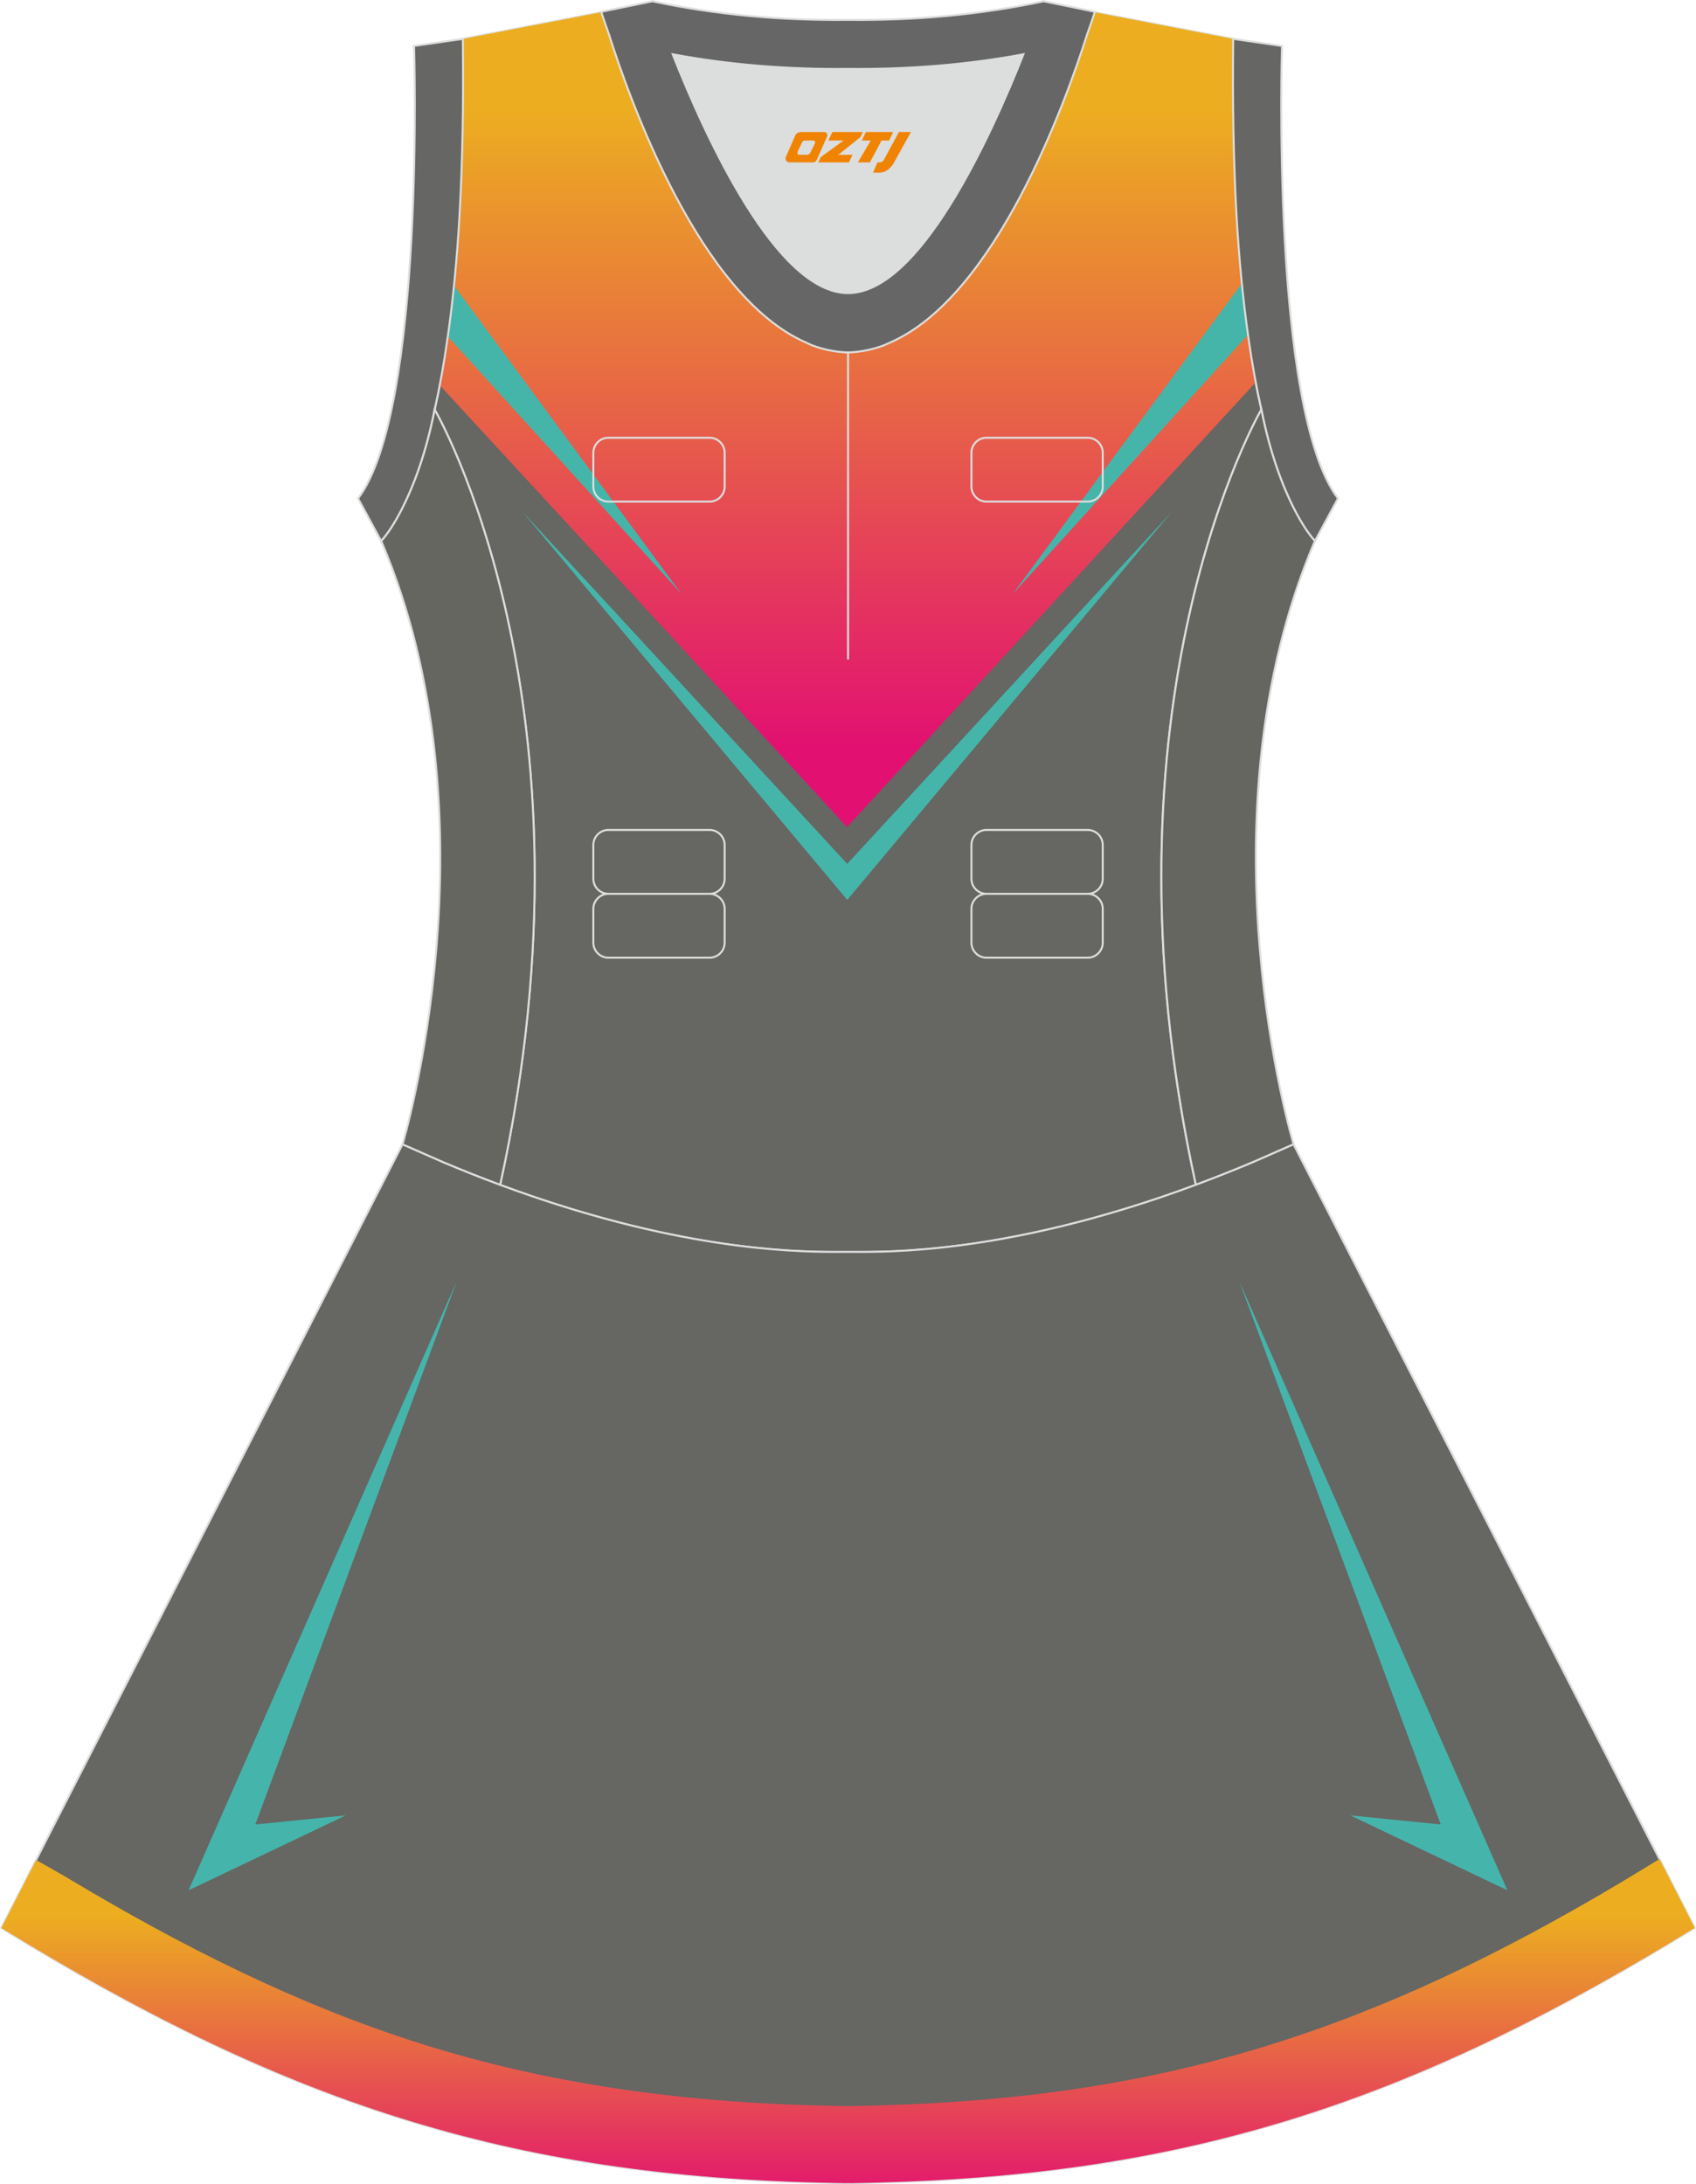
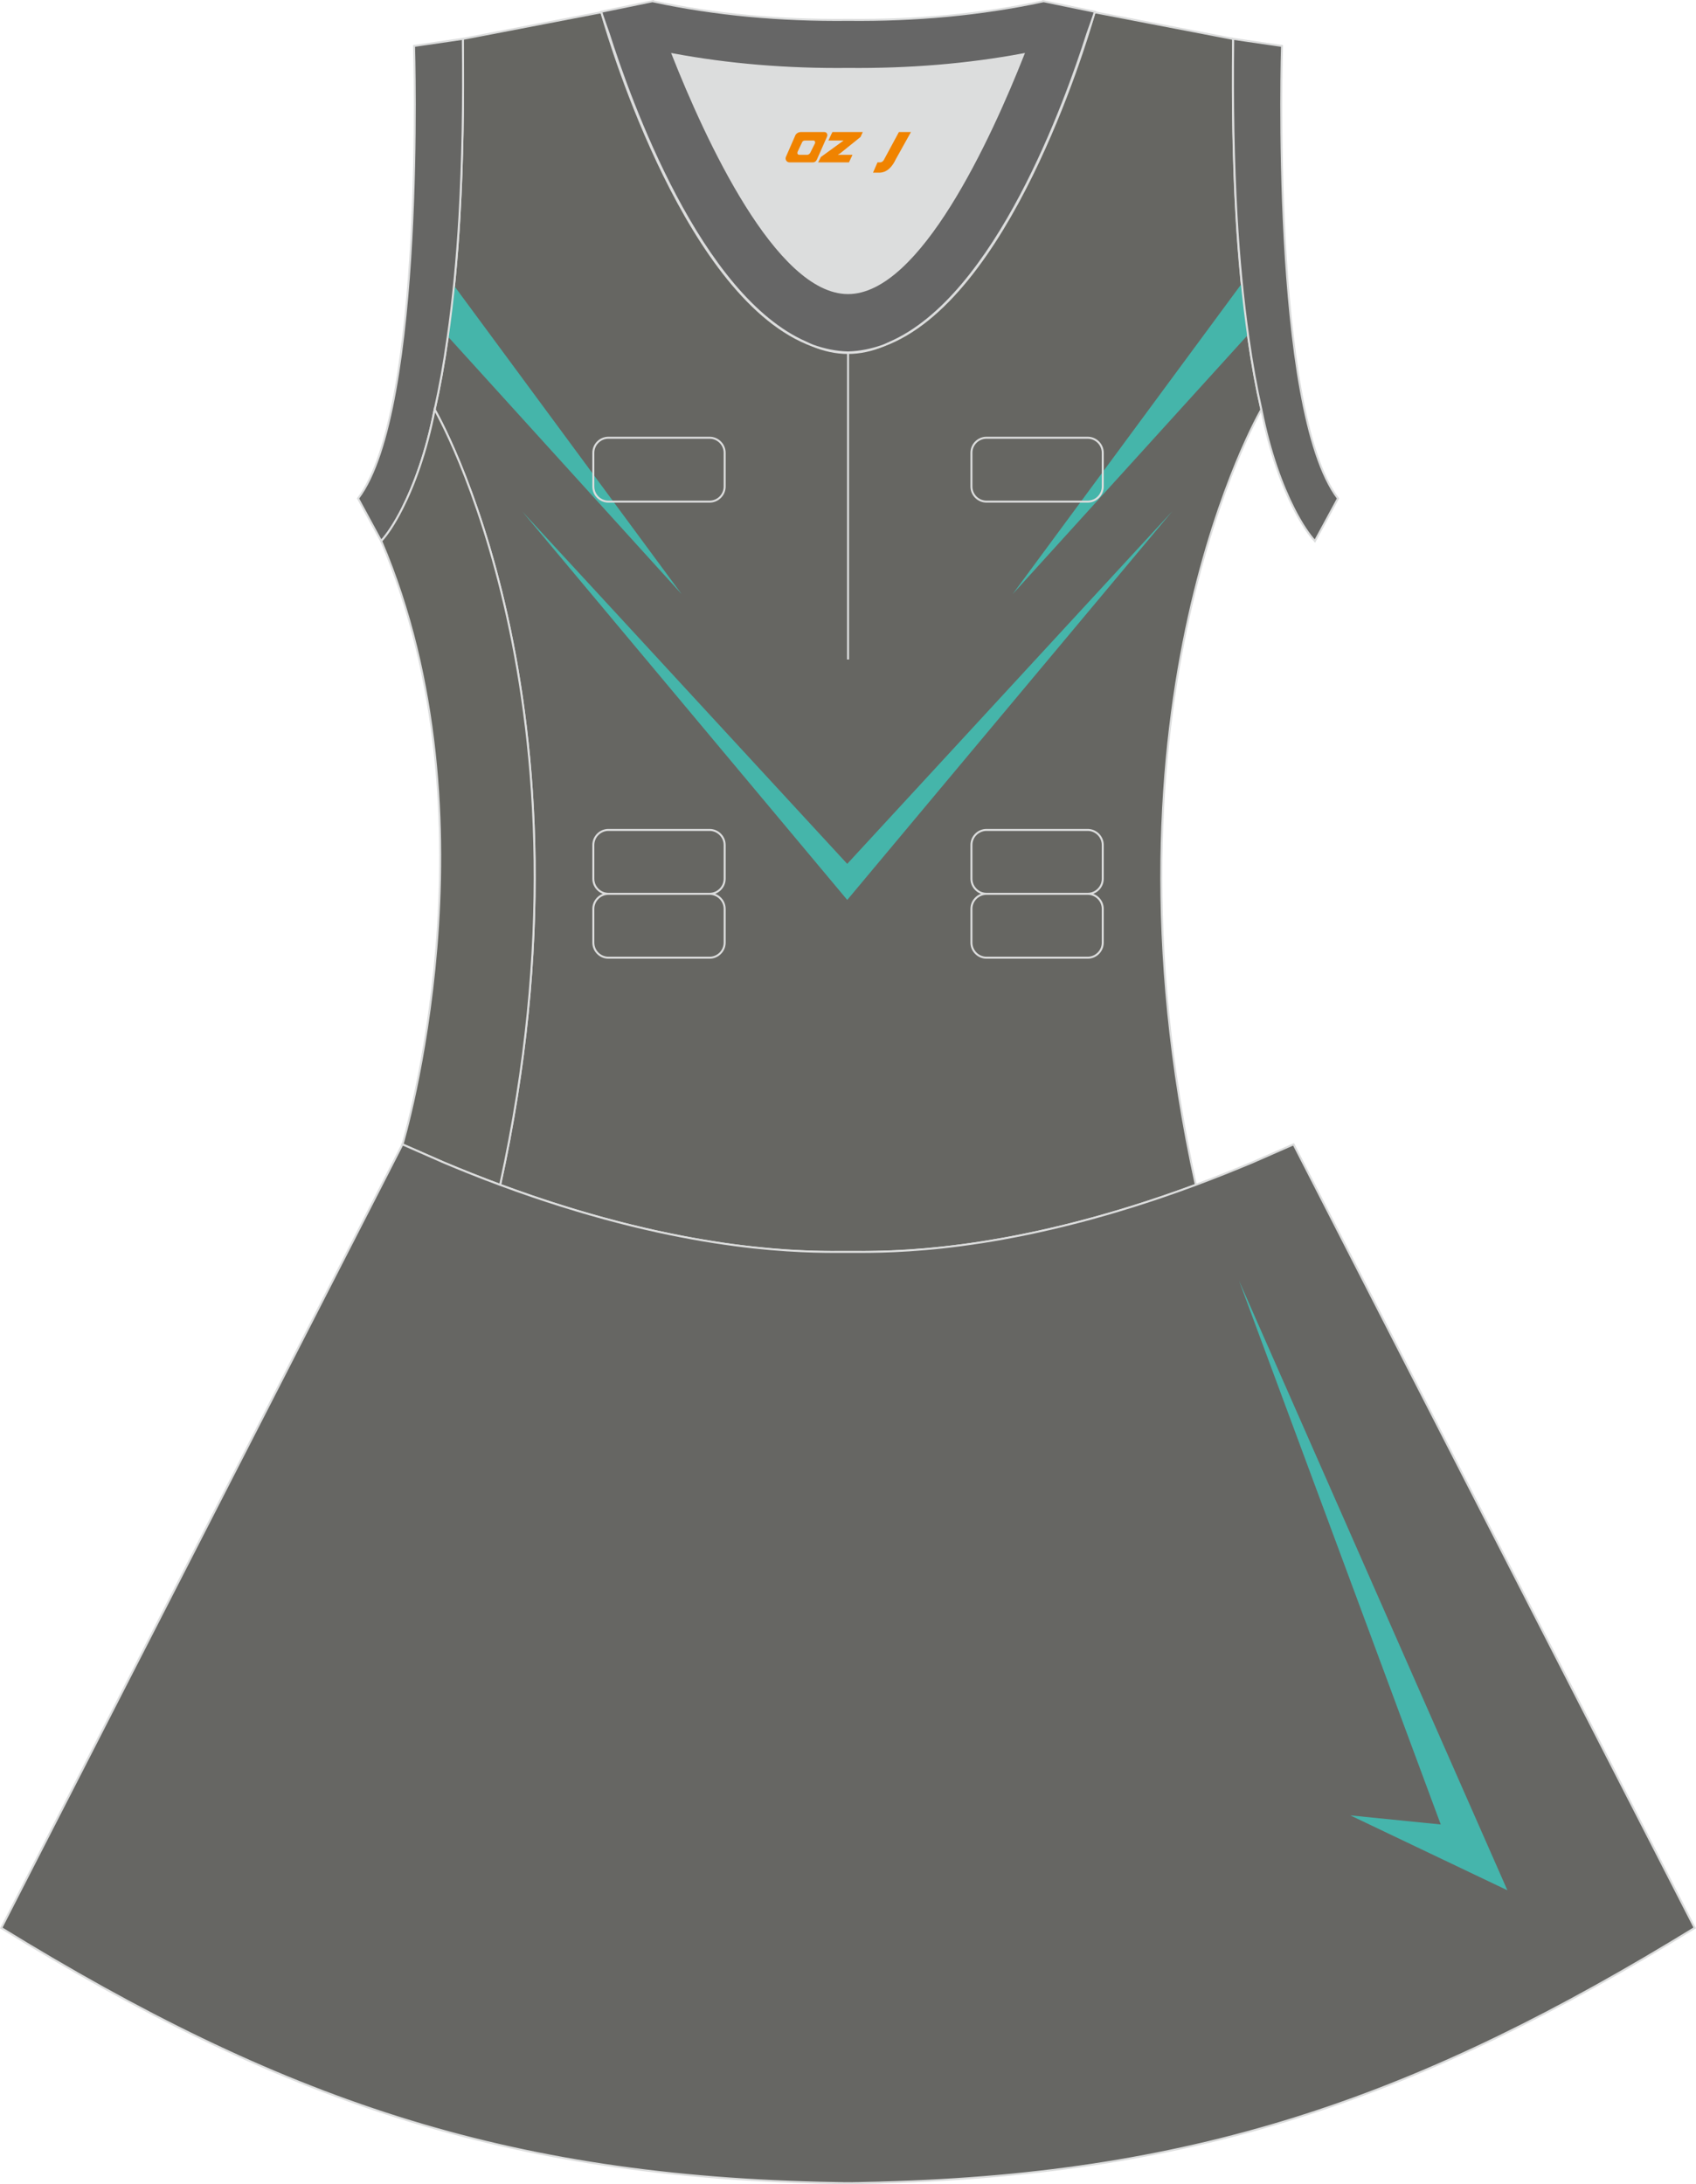
<svg xmlns="http://www.w3.org/2000/svg" version="1.1" id="图层_1" x="0px" y="0px" width="380.2px" height="489.6px" viewBox="0 0 380.2 489.6" enable-background="new 0 0 380.2 489.6" xml:space="preserve">
  <g>
    <path fill-rule="evenodd" clip-rule="evenodd" fill="#DCDDDD" d="M229.42,12.17c-7.46,18.87-23.33,53.53-39.31,53.53   s-31.85-34.66-39.31-53.53c12.63,2.36,25.75,3.42,39.31,3.28l0,0C203.68,15.58,216.79,14.53,229.42,12.17z" />
    <path fill-rule="evenodd" clip-rule="evenodd" fill="#666662" stroke="#DCDDDD" stroke-width="0.446" stroke-miterlimit="22.926" d="   M276.45,9.38c0-0.22,0.01-0.43,0.01-0.64C276.45,8.95,276.45,9.16,276.45,9.38L276.45,9.38L276.45,9.38L276.45,9.38z M103.76,9.38   c0-0.22-0.01-0.43-0.01-0.64C103.76,8.95,103.76,9.16,103.76,9.38L103.76,9.38L103.76,9.38L103.76,9.38z M103.01,48.32   c0-0.02,0-0.03,0-0.04c0-0.01,0-0.03,0-0.04c0.67-11.9,0.89-24.69,0.75-38.19c0-0.22-0.01-0.44-0.01-0.67l-0.01-0.64   c0-0.01,0-0.02,0-0.02l31.04-5.97c0,0,0.07,0.22,0.21,0.63c2.06,7.13,19.22,63.9,47.17,74.08c2.59,1.07,5.24,1.66,7.93,1.66   c2.7,0,5.34-0.59,7.93-1.66c27.95-10.17,45.11-66.95,47.17-74.08c0.14-0.42,0.21-0.63,0.21-0.63l31.04,5.97c0,0.01,0,0.02,0,0.02   l-0.01,0.64c0,0.22-0.01,0.44-0.01,0.67c-0.15,13.5,0.07,26.29,0.75,38.19c0,0.02,0,0.03,0,0.04c0,0.02,0,0.03,0,0.04   c0,0.05,0.01,0.1,0.01,0.15c0.56,9.73,1.43,18.85,2.67,27.27c0,0.01,0,0.01,0,0.02c0.82,5.78,1.79,11.13,2.91,16.06   c0,0-38.42,65.71-14.68,173.77c-42.79,15.89-70.26,15.04-77.98,15.04s-35.19,0.85-77.98-15.04   C135.86,157.53,97.44,91.82,97.44,91.82c1.12-4.92,2.09-10.28,2.9-16.06c0-0.01,0-0.01,0-0.02c1.24-8.42,2.11-17.54,2.67-27.27   C103.01,48.42,103.01,48.37,103.01,48.32z" />
    <linearGradient id="SVGID_1_" gradientUnits="userSpaceOnUse" x1="190.04" y1="2367.094" x2="190.04" y2="2510.273" gradientTransform="matrix(1 0 0 1 0 -2343.24)">
      <stop offset="0" style="stop-color:#ECAE20" />
      <stop offset="1" style="stop-color:#E21171" />
    </linearGradient>
-     <path fill-rule="evenodd" clip-rule="evenodd" fill="url(#SVGID_1_)" d="M276.45,9.38c0-0.22,0.01-0.43,0.01-0.64   C276.45,8.95,276.45,9.16,276.45,9.38L276.45,9.38L276.45,9.38L276.45,9.38z M98.58,86.36c0.65-3.36,1.24-6.89,1.76-10.6   c0-0.01,0-0.01,0-0.02c1.24-8.42,2.11-17.54,2.67-27.27c0-0.05,0-0.1,0.01-0.15c0-0.02,0-0.03,0-0.04c0-0.01,0-0.03,0-0.04   c0.67-11.9,0.89-24.69,0.75-38.19c0-0.22-0.01-0.44-0.01-0.67l-0.01-0.64c0-0.01,0-0.02,0-0.02l31.04-5.97c0,0,0.07,0.22,0.21,0.63   c2.06,7.13,19.22,63.9,47.17,74.08c2.59,1.07,5.24,1.66,7.93,1.66c2.7,0,5.34-0.59,7.93-1.66c27.95-10.17,45.11-66.95,47.17-74.08   c0.14-0.42,0.21-0.63,0.21-0.63l31.04,5.97c0,0.01,0,0.02,0,0.02l-0.01,0.64c0,0.22-0.01,0.44-0.01,0.67   c-0.15,13.5,0.07,26.29,0.75,38.19c0,0.02,0,0.03,0,0.04c0,0.02,0,0.03,0,0.04c0,0.05,0.01,0.1,0.01,0.15   c0.56,9.73,1.43,18.85,2.67,27.27c0,0.01,0,0.01,0,0.02c0.49,3.46,1.03,6.78,1.63,9.94l-91.59,99.69L98.58,86.36L98.58,86.36z    M103.76,9.38L103.76,9.38L103.76,9.38c0-0.22,0-0.43-0.01-0.64C103.76,8.95,103.76,9.16,103.76,9.38z" />
    <path fill-rule="evenodd" clip-rule="evenodd" fill="#45B5AA" d="M100.4,75.42l52.4,57.75l-51.01-69.13   C101.39,67.96,100.93,71.75,100.4,75.42z" />
    <polygon fill-rule="evenodd" clip-rule="evenodd" fill="#45B5AA" points="189.92,193.63 117.07,114.63 189.93,201.72    262.77,114.63 189.93,193.63 189.93,193.62  " />
    <path fill-rule="evenodd" clip-rule="evenodd" fill="#45B5AA" d="M279.76,75.04l-52.75,58.13l51.36-69.61   C278.76,67.52,279.23,71.35,279.76,75.04z" />
    <path fill="none" stroke="#DCDDDD" stroke-width="0.446" stroke-miterlimit="22.926" d="M221.15,98.12h22.68   c1.86,0,3.38,1.52,3.38,3.38v7.56c0,1.86-1.52,3.38-3.38,3.38h-22.68c-1.86,0-3.38-1.52-3.38-3.38v-7.56   C217.76,99.64,219.29,98.12,221.15,98.12L221.15,98.12L221.15,98.12z M221.15,186.03h22.68c1.86,0,3.38,1.52,3.38,3.38v7.56   c0,1.86-1.52,3.38-3.38,3.38h-22.68c-1.86,0-3.38-1.52-3.38-3.38v-7.56C217.76,187.55,219.29,186.03,221.15,186.03L221.15,186.03   L221.15,186.03z M221.15,200.35h22.68c1.86,0,3.38,1.52,3.38,3.38v7.56c0,1.86-1.52,3.38-3.38,3.38h-22.68   c-1.86,0-3.38-1.52-3.38-3.38v-7.56C217.76,201.87,219.29,200.35,221.15,200.35L221.15,200.35L221.15,200.35z M136.39,200.35h22.68   c1.86,0,3.38,1.52,3.38,3.38v7.56c0,1.86-1.52,3.38-3.38,3.38h-22.68c-1.86,0-3.38-1.52-3.38-3.38v-7.56   C133.01,201.87,134.53,200.35,136.39,200.35L136.39,200.35L136.39,200.35z M136.39,186.03h22.68c1.86,0,3.38,1.52,3.38,3.38v7.56   c0,1.86-1.52,3.38-3.38,3.38h-22.68c-1.86,0-3.38-1.52-3.38-3.38v-7.56C133.01,187.55,134.53,186.03,136.39,186.03L136.39,186.03   L136.39,186.03z M136.39,98.12h22.68c1.86,0,3.38,1.52,3.38,3.38v7.56c0,1.86-1.52,3.38-3.38,3.38h-22.68   c-1.86,0-3.38-1.52-3.38-3.38v-7.56C133.01,99.64,134.53,98.12,136.39,98.12z" />
    <path fill="none" stroke="#DCDDDD" stroke-width="0.446" stroke-miterlimit="22.926" d="M190.11,79v68.83V79z" />
    <path fill-rule="evenodd" clip-rule="evenodd" fill="#666666" stroke="#DCDDDD" stroke-width="0.446" stroke-miterlimit="22.926" d="   M229.42,12.17c-7.46,18.87-23.33,53.53-39.31,53.53s-31.85-34.66-39.31-53.53c12.63,2.36,25.75,3.42,39.31,3.28l0,0   C203.68,15.58,216.79,14.53,229.42,12.17L229.42,12.17L229.42,12.17L229.42,12.17z M190.11,79c2.73-0.08,5.38-0.62,7.93-1.55   c0.47-0.19,0.94-0.41,1.41-0.63c23.89-10.34,39.59-54.37,44.3-69.25c0.71-1.98,1.2-3.42,1.46-4.2l0.21-0.74l-11.6-2.38   c0,0-0.01,0.02-0.02,0.06c-13.97,2.98-28.55,4.31-43.69,4.15l0,0c-15.14,0.16-29.73-1.17-43.69-4.15   c-0.02-0.04-0.02-0.06-0.02-0.06l-11.6,2.38l0.21,0.74c0.26,0.77,0.75,2.22,1.46,4.2c4.71,14.88,20.41,58.91,44.3,69.25   c0.47,0.23,0.94,0.44,1.41,0.63C184.73,78.38,187.38,78.93,190.11,79z" />
    <path fill-rule="evenodd" clip-rule="evenodd" fill="#666664" stroke="#DCDDDD" stroke-width="0.446" stroke-miterlimit="22.926" d="   M276.45,9.38c-0.16,13.76,0.06,26.8,0.75,38.9c0,0.02,0,0.03,0,0.05c0.56,9.69,1.43,18.8,2.67,27.42c0,0.01,0,0.01,0,0.02   c0.82,5.77,1.79,11.13,2.91,16.06v0.01c1.89,9.63,4.68,17.02,7.26,22.12c0,0.01,0.01,0.01,0.01,0.02c1.72,3.39,3.39,5.84,4.72,7.3   l5.17-9.55C284.82,91.84,287.39,10.3,287.39,10.3l-10.95-1.59c0,0.01,0,0.01,0,0.02C276.45,8.95,276.45,9.16,276.45,9.38z" />
    <path fill-rule="evenodd" clip-rule="evenodd" fill="#666664" stroke="#DCDDDD" stroke-width="0.446" stroke-miterlimit="22.926" d="   M103.76,9.38c0.16,13.76-0.06,26.8-0.75,38.9c0,0.02,0,0.03,0,0.05c-0.56,9.69-1.43,18.8-2.67,27.42c0,0.01,0,0.01-0.01,0.02   c-0.81,5.77-1.78,11.13-2.9,16.06v0.01c-1.89,9.63-4.68,17.02-7.25,22.12c0,0.01-0.01,0.01-0.01,0.02   c-1.72,3.39-3.39,5.84-4.72,7.3l-5.18-9.55C95.4,91.84,92.82,10.3,92.82,10.3l10.94-1.59c0,0.01,0,0.01,0,0.02   C103.76,8.95,103.76,9.16,103.76,9.38z" />
    <path fill-rule="evenodd" clip-rule="evenodd" fill="#666661" stroke="#DCDDDD" stroke-width="0.446" stroke-miterlimit="22.926" d="   M97.44,91.82c0,0,38.42,65.71,14.68,173.77c-4.16-1.55-8.47-3.25-12.92-5.13l0,0l-8.95-3.93l0,0l-0.02-0.01   c0,0,21.88-72.78-4.76-135.23l-0.01-0.02c1.2-1.29,2.91-3.73,4.71-7.3c0.01-0.01,0.01-0.02,0.01-0.02   C92.82,108.74,95.6,101.31,97.44,91.82L97.44,91.82z" />
-     <path fill-rule="evenodd" clip-rule="evenodd" fill="#666661" stroke="#DCDDDD" stroke-width="0.446" stroke-miterlimit="22.926" d="   M282.77,91.8c0,0-38.41,65.71-14.68,173.77c4.16-1.55,8.47-3.25,12.92-5.13h0.01l8.95-3.93l0,0l0.02-0.01   c0,0-21.88-72.78,4.77-135.23l0.01-0.02c-1.21-1.29-2.91-3.73-4.72-7.3c-0.01-0.01-0.01-0.02-0.02-0.02   C287.39,108.72,284.63,101.29,282.77,91.8L282.77,91.8z" />
    <path fill-rule="evenodd" clip-rule="evenodd" fill="#666663" stroke="#DCDDDD" stroke-width="0.446" stroke-miterlimit="22.926" d="   M90.17,256.61L0.29,432.16c62.23,38.24,112.65,55.9,186.86,57.16v0.01c0.57,0.02,1.15,0.02,1.72,0.02v0.02h0.08l0,0   c0.38,0,0.76-0.01,1.15-0.01h0.01h0.01h0.01c0.38,0,0.76,0.01,1.15,0.01l0,0h0.09v-0.02c0.57-0.01,1.15-0.02,1.72-0.02v-0.01   c1.4-0.02,2.81-0.06,4.21-0.1c0.15,0,0.3-0.02,0.44-0.02c71.66-1.92,121.26-19.64,182.17-57.06l-89.91-175.61l0,0l0,0l-0.01-0.02   h-0.01h-0.01l-8.95,3.93l0,0c-4.45,1.88-8.76,3.58-12.92,5.13c-38.46,14.29-64.53,15.04-75.03,15.05H193h-0.06h-0.05h-0.06h-0.05   h-0.01h-0.06h-0.05h-0.05h-0.11h-0.06h-0.11h-0.05h-0.03h-0.02h-0.05h-0.05h-0.11h-0.05h-0.05h-0.05h-0.05h-0.05h-0.02h-0.03h-0.05   h-0.05h-0.05h-0.05h-0.05h-0.05h-0.05h-0.05h-0.05h-0.01h-0.03h-0.05h-0.05h-0.05h-0.04H191h-0.05h-0.04h-0.04h-0.04l0,0h-0.04   h-0.04h-0.04h-0.04h-0.04h-0.04h-0.04h-0.04h-0.04h-0.03h-0.01h-0.04h-0.04h-0.04h-0.04h-0.04h-0.03h-0.04h-0.04h-0.04h-0.02l0,0   h-0.01h-0.02h-0.03h-0.04h-0.04h-0.04h-0.04h-0.04h-0.04h-0.04h-0.04h-0.01h-0.03h-0.04h-0.04h-0.04h-0.04h-0.04h-0.04h-0.04h-0.04   h-0.04l0,0h-0.04h-0.04h-0.04h-0.04h-0.04h-0.05H189h-0.05h-0.05h-0.03h-0.01h-0.05h-0.05h-0.05h-0.05h-0.05h-0.05h-0.05h-0.05   h-0.05h-0.03h-0.02h-0.05h-0.05h-0.05h-0.05h-0.05H188h-0.05h-0.05h-0.02h-0.03h-0.05h-0.11h-0.05h-0.11h-0.05h-0.05h-0.06h-0.01   h-0.05h-0.05h-0.06h-0.05h-0.06c-10.49-0.01-36.57-0.78-75.03-15.05c-4.16-1.54-8.47-3.25-12.92-5.13v-0.01l-8.95-3.93l0,0h-0.01   L90.17,256.61z" />
    <linearGradient id="SVGID_2_" gradientUnits="userSpaceOnUse" x1="190.105" y1="2772.607" x2="190.105" y2="2837.168" gradientTransform="matrix(1 0 0 1 0 -2343.24)">
      <stop offset="0" style="stop-color:#ECAE20" />
      <stop offset="1" style="stop-color:#E21171" />
    </linearGradient>
-     <path fill-rule="evenodd" clip-rule="evenodd" fill="url(#SVGID_2_)" d="M189.21,472.07h1.7l1.9-0.03c1.3-0.02,2.6-0.05,3.88-0.1   c0.2-0.01,0.39-0.02,0.59-0.02c64.83-1.74,111.2-17.21,166.54-50.24c2.52-1.51,5.03-3.05,7.54-4.58l0.66-0.4l7.9,15.43   c-60.91,37.42-110.51,55.14-182.17,57.06c-0.15,0-0.29,0.02-0.44,0.02c-1.4,0.05-2.81,0.08-4.21,0.1v0.01   c-0.57,0.01-1.15,0.02-1.72,0.02v0.02h-0.09l0,0c-0.38,0-0.77-0.01-1.15-0.01h-0.01h-0.01h-0.01c-0.38,0-0.76,0.01-1.15,0.01l0,0   h-0.08v-0.02c-0.57,0-1.15-0.01-1.72-0.02v-0.01c-74.21-1.26-124.63-18.93-186.86-57.16l7.8-15.23l0.43,0.25   c2.48,1.42,5.01,2.81,7.46,4.28c24.7,14.77,50.41,27.76,77.91,36.5c30.5,9.69,61.65,13.55,93.56,14.09L189.21,472.07z" />
-     <polygon fill-rule="evenodd" clip-rule="evenodd" fill="#45B5AC" points="102.44,287.07 42.28,423.71 77.51,406.92 57.23,408.96     " />
    <polygon fill-rule="evenodd" clip-rule="evenodd" fill="#45B5AC" points="277.76,287.07 337.92,423.71 302.7,406.92 322.98,408.96     " />
  </g>
  <g>
    <path fill="#F08300" d="M201.51,29.6l-3.4,6.3c-0.2,0.3-0.5,0.5-0.8,0.5h-0.6l-1,2.3h1.2c2,0.1,3.2-1.5,3.9-3L204.21,29.6h-2.5L201.51,29.6z" />
-     <polygon fill="#F08300" points="194.31,29.6 ,200.21,29.6 ,199.31,31.5 ,197.61,31.5 ,195.01,36.4 ,192.31,36.4 ,195.21,31.5 ,193.21,31.5 ,194.11,29.6" />
    <polygon fill="#F08300" points="188.31,34.7 ,187.81,34.7 ,188.31,34.4 ,192.91,30.7 ,193.41,29.6 ,186.61,29.6 ,186.31,30.2 ,185.71,31.5 ,188.51,31.5 ,189.11,31.5 ,184.01,35.2    ,183.41,36.4 ,190.01,36.4 ,190.31,36.4 ,191.11,34.7" />
    <path fill="#F08300" d="M184.81,29.6H179.51C179.01,29.6,178.51,29.9,178.31,30.3L176.21,35.1C175.91,35.7,176.31,36.4,177.01,36.4h5.2c0.4,0,0.7-0.2,0.9-0.6L185.41,30.6C185.61,30.1,185.31,29.6,184.81,29.6z M182.71,32.1L181.61,34.3C181.41,34.6,181.11,34.7,181.01,34.7l-1.8,0C179.01,34.7,178.61,34.6,178.81,34l1-2.1c0.1-0.3,0.4-0.4,0.7-0.4h1.9   C182.61,31.5,182.81,31.8,182.71,32.1z" />
  </g>
</svg>